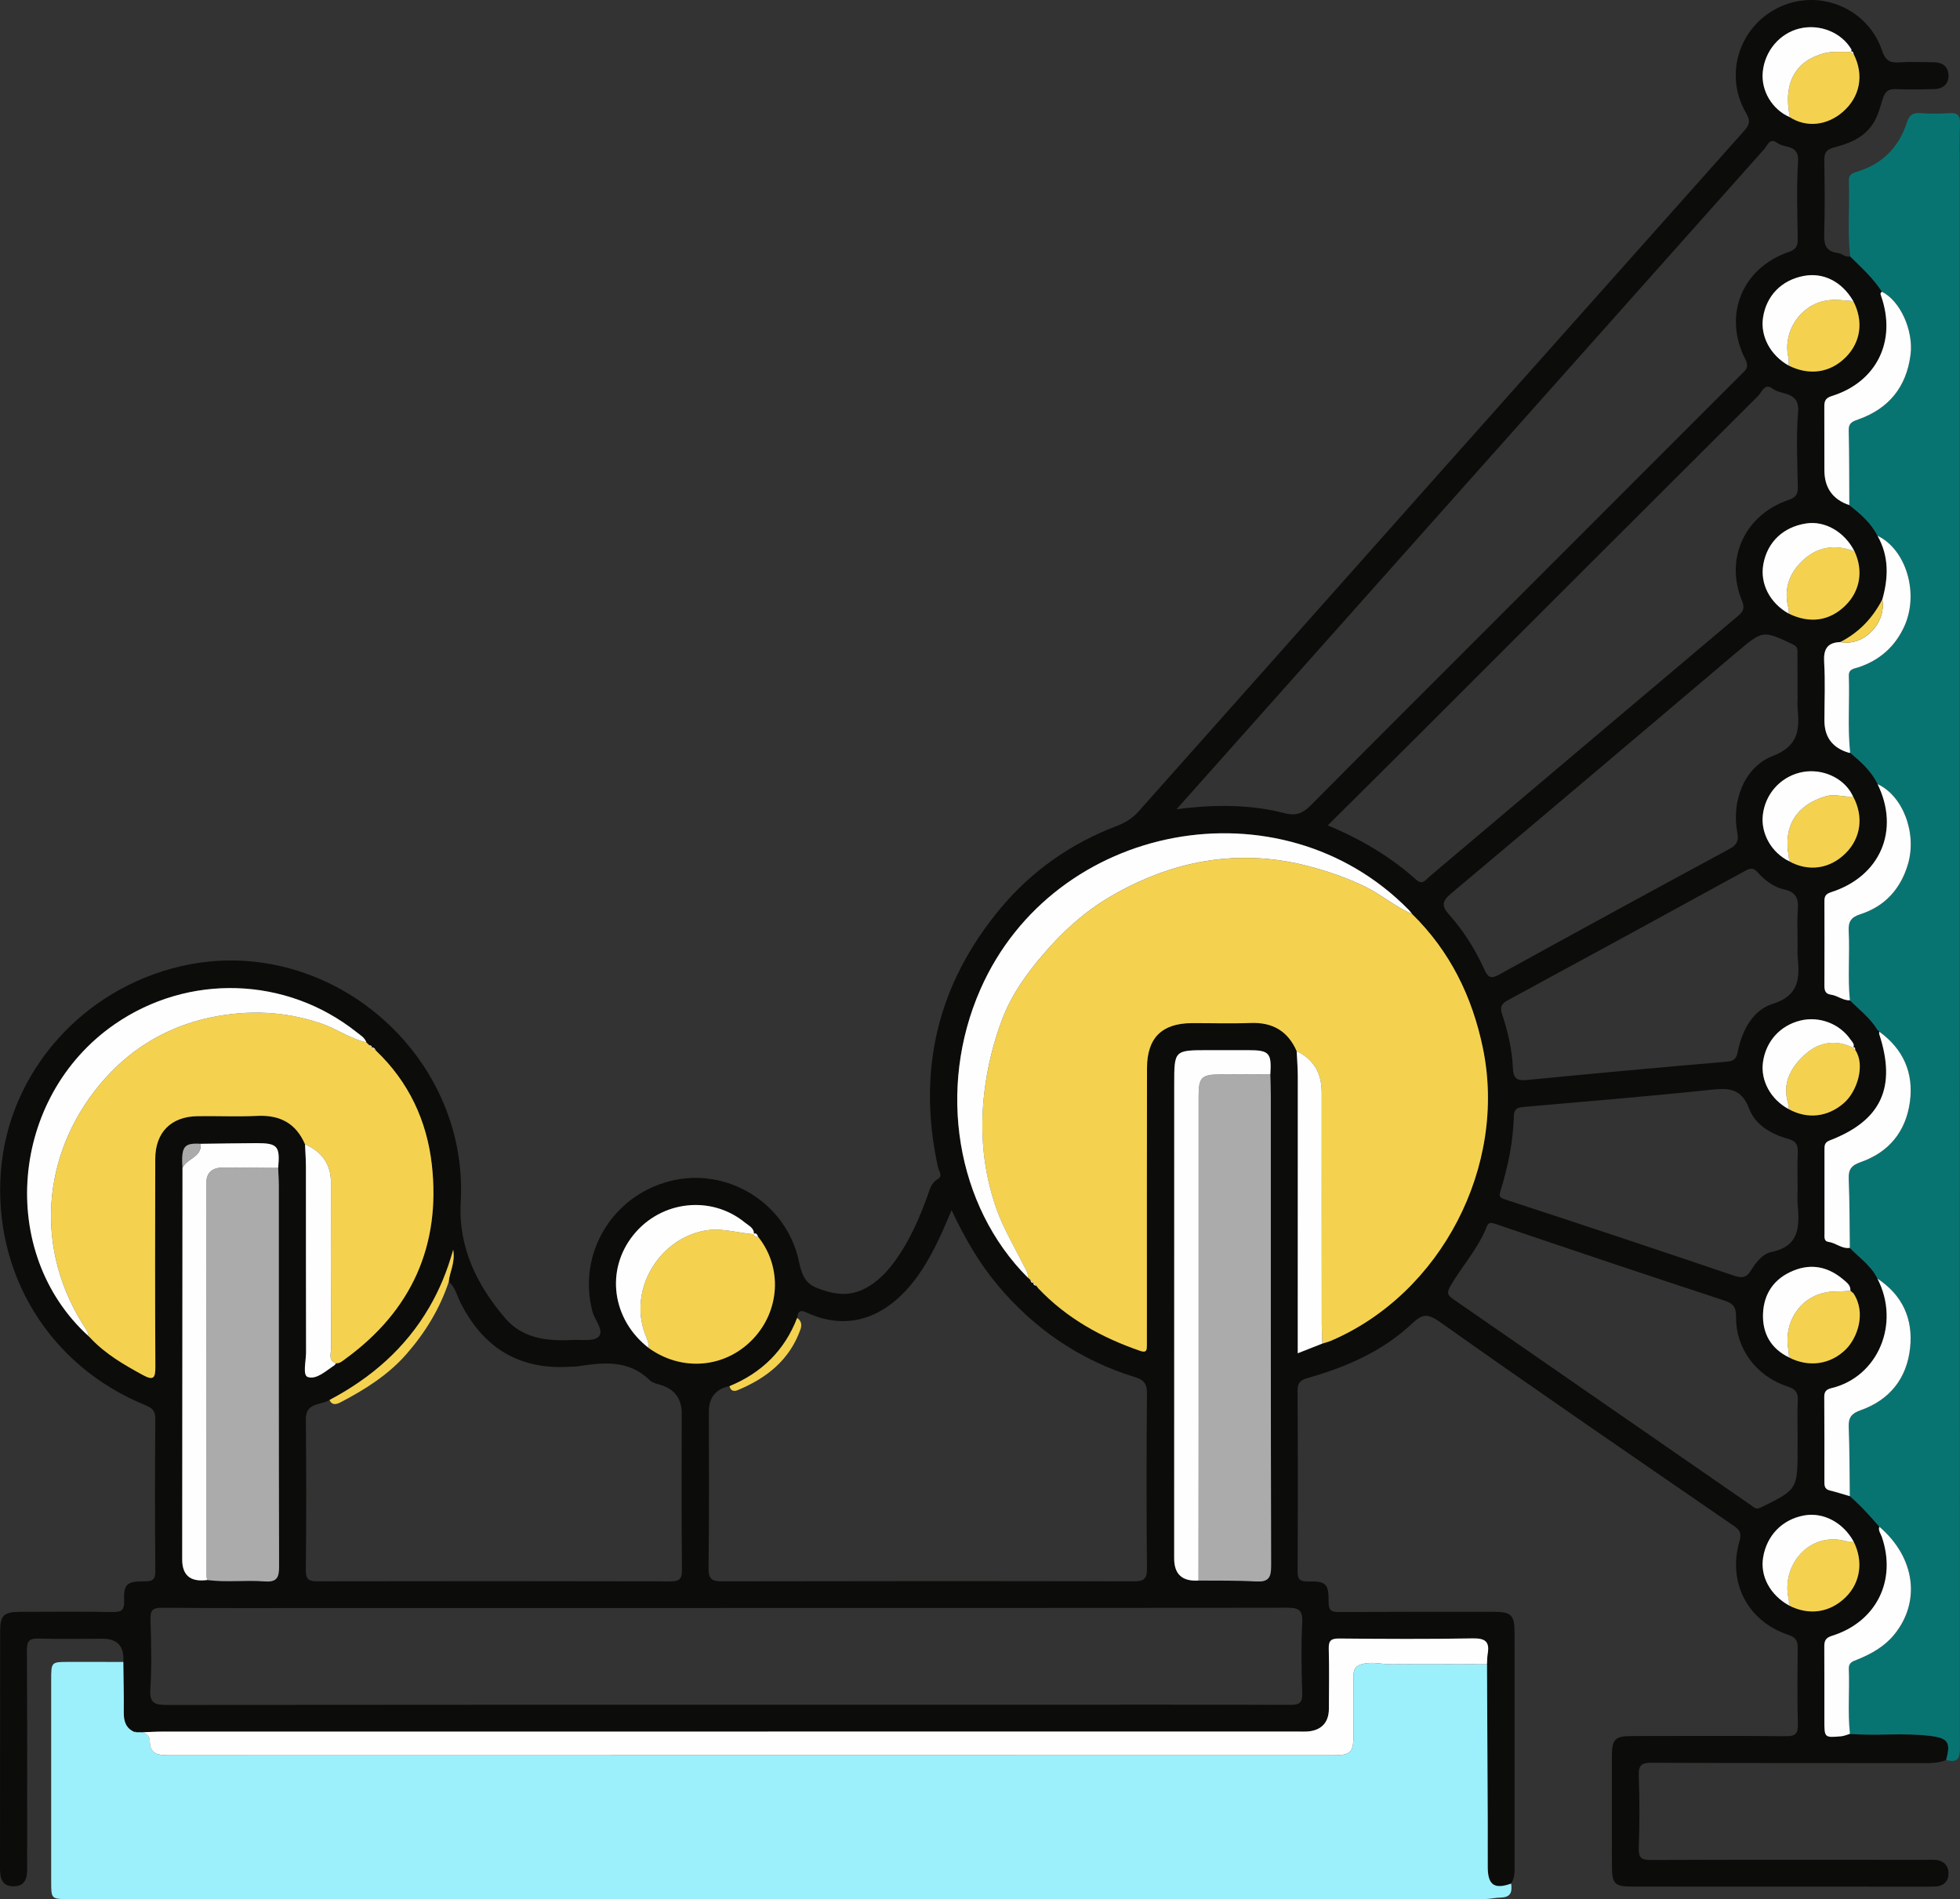
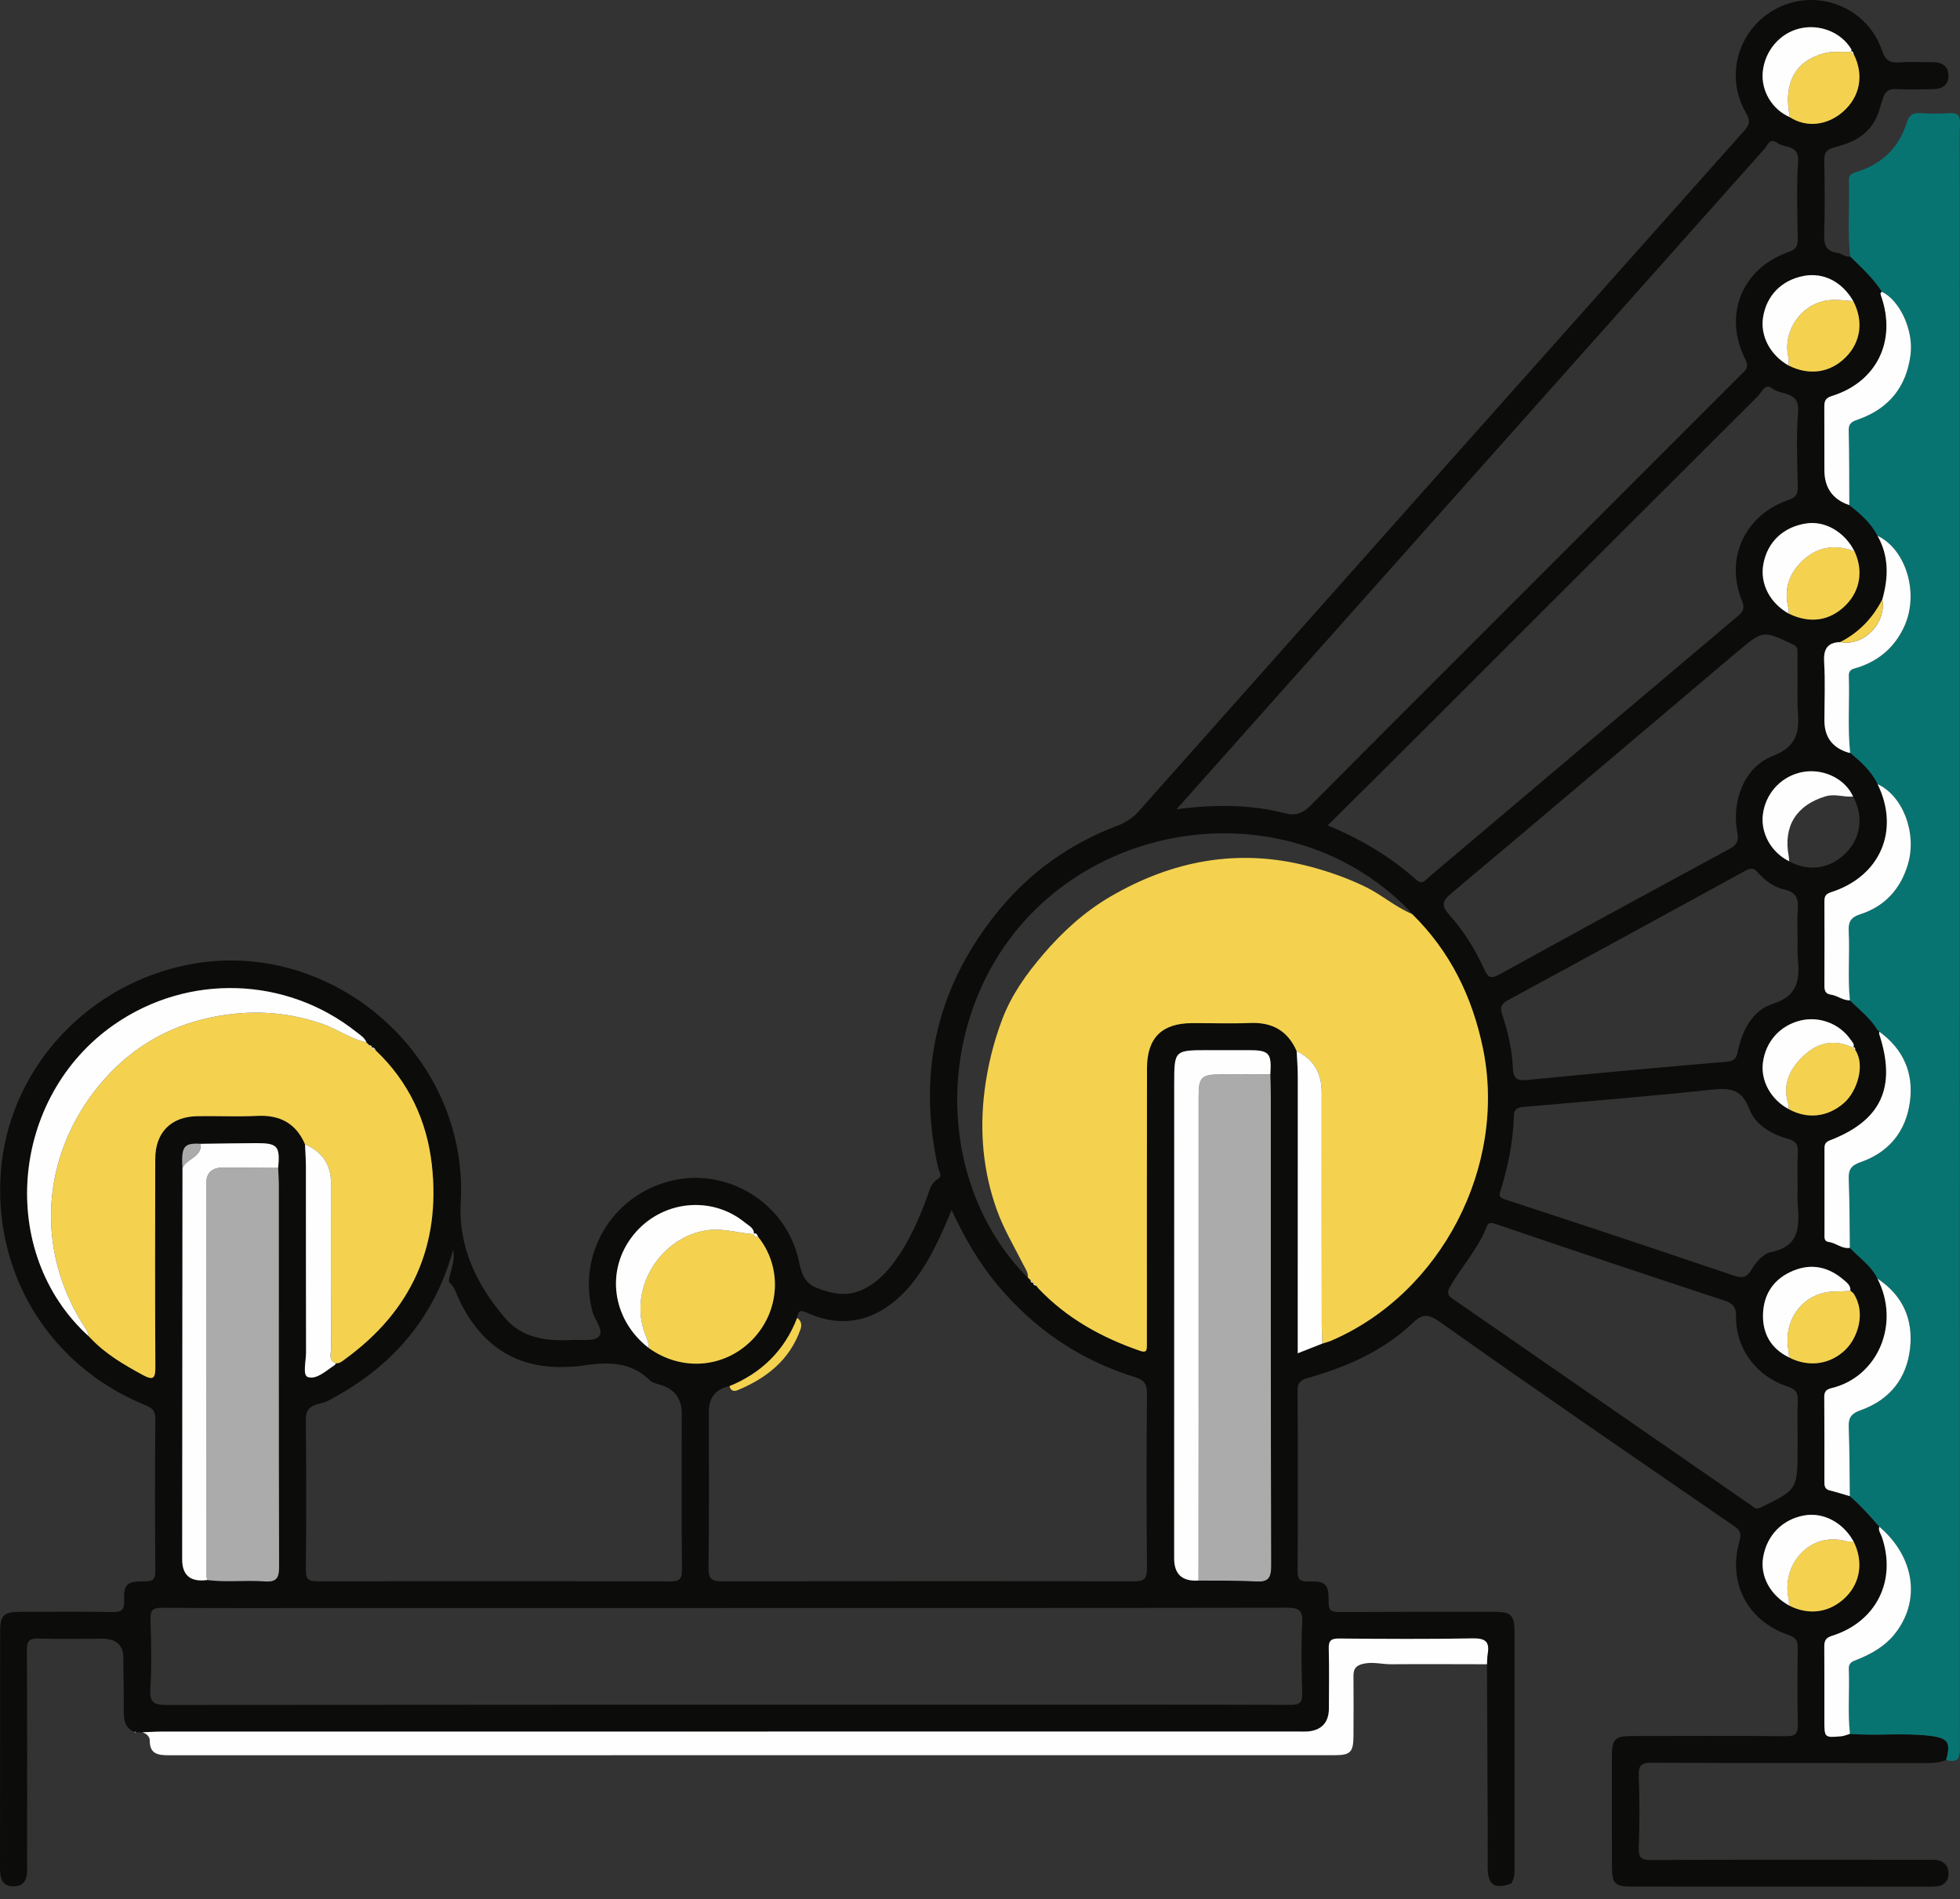
<svg xmlns="http://www.w3.org/2000/svg" id="Layer_2" data-name="Layer 2" viewBox="0 0 734.24 711.36">
  <rect x="0" y="0" width="734.24" height="711.36" fill="#333333" stroke="none" />
  <defs>
    <style>
      .cls-1 {
        fill: #fefefe;
      }

      .cls-1, .cls-2, .cls-3, .cls-4, .cls-5, .cls-6 {
        stroke-width: 0px;
      }

      .cls-2 {
        fill: #0c0c0b;
      }

      .cls-3 {
        fill: #9cf0fb;
      }

      .cls-4 {
        fill: #087472;
      }

      .cls-5 {
        fill: #f4d250;
      }

      .cls-6 {
        fill: #ababab;
      }
    </style>
  </defs>
  <g id="Account-90">
    <g>
      <path class="cls-2" d="M46.2,622.53q.62-8.7-7.72-8.69c-8,0-16,.17-23.99-.07-3.47-.11-4.44.89-4.41,4.4.15,26.16.08,52.32.08,78.48,0,1,0,2,.01,3,.06,3.64-.57,6.96-5.14,6.93C.45,706.54,0,703.18,0,699.55c.04-29.49.02-58.98.05-88.48,0-5.95,1.38-7.29,7.41-7.3,11.5-.03,23-.12,34.49.06,3.23.05,4.7-.36,4.55-4.18-.25-6.27,1.02-7.36,7.71-7.31,2.98.02,4.01-.66,3.98-3.85-.16-18.99-.17-37.99,0-56.98.03-3.11-1.23-4.14-3.85-5.21C18.55,511.68-2.67,477.12.34,438.63c2.89-36.93,30.42-68.19,67.56-76.73,54.73-12.57,107.88,32.57,104.69,88.5-.96,16.73,6.11,31.14,16.79,43.52,6.35,7.36,15.51,8.52,24.8,8.01,3.49-.19,8.29.65,10.1-1.25,2.15-2.26-1.47-6.12-2.33-9.36-5.72-21.46,7.23-43.38,29.11-48.92,21.25-5.39,43.33,8.09,48.12,29.62,1.01,4.52,1.85,8.47,6.85,10.43,5.84,2.29,11.51,3.33,17.37.51,5.08-2.45,8.84-6.39,12.09-10.92,5.3-7.37,8.86-15.58,11.95-24.05.84-2.3,1.31-4.82,3.76-6.25,2.17-1.25.51-2.98.2-4.42-7.96-36.23-.29-68.74,23.51-97.2,11.75-14.05,26.44-24.27,43.6-30.79,3.19-1.21,5.82-2.9,8.11-5.48,75.56-85.03,151.15-170.02,226.84-254.93,2.19-2.45,2.2-3.9.6-6.65-8.49-14.57-2.31-33.02,13.12-39.87,14.91-6.62,32.6.94,37.84,16.5,1.17,3.48,2.68,4.71,6.24,4.47,4.31-.3,8.66-.08,12.99-.06,3.3,0,5.61,1.49,5.68,4.92.06,3.43-2.22,5.08-5.48,5.16-4.66.11-9.34.2-13.99,0-2.89-.13-4.22.64-5.18,3.66-1.16,3.64-1.93,7.39-4.68,10.72-3.73,4.51-8.55,6.13-13.6,7.48-2.89.78-3.63,2.07-3.59,4.82.13,9.16.25,18.33-.04,27.49-.13,4.04.57,6.65,5.08,7.19,1.57.19,2.86,1.74,4.67,1.32,4.24,4.16,8.67,8.17,11.91,13.24-.7.39-.61.77-.34,1.54,5.92,16.79-1.58,32.25-18.45,37.5-2.7.84-2.82,2.23-2.81,4.29.02,7.83.02,15.66.03,23.49q0,9.92,9.35,13.09c4.15,3.24,8.12,6.66,10.55,11.48,4.34,7.66,4.11,15.67,1.81,23.83-3.58,6.97-8.74,12.38-15.75,15.98-4.98.18-6.35,2.76-6.06,7.58.44,7.25.1,14.54.1,21.81q0,9.38,9.16,12.08c.15.04.33,0,.49,0,4.03,3.39,7.96,6.85,10.26,11.74,8.43,17.24,1.09,34.52-17.39,40.47-2.1.68-2.54,1.57-2.53,3.41.03,10.49.04,20.98,0,31.47,0,1.85.25,3.22,2.48,3.52,2.45.33,4.46,2.23,7.07,2.1,3.59,3.58,7.69,6.69,10.35,11.13.28.22.55.44.83.66l-.17-.04c0,.33-.1.69,0,.98,6.49,19.87.76,32.35-18.51,39.75-1.96.75-2.02,1.83-2.02,3.34,0,10.49,0,20.97.01,31.46,0,1.31-.29,3,1.49,3.23,2.8.36,5.01,2.72,8.01,2.23,3.55,3.74,8,6.67,10.33,11.51,8.74,16.85.18,36.9-17.25,41.05-1.99.47-2.68,1.34-2.66,3.38.09,10.48.05,20.97.05,31.45,0,1.54-.03,2.98,1.97,3.47,2.54.62,5.04,1.43,7.56,2.16,4.05,3.47,7.57,7.44,11.05,11.45-.48,1.45.51,2.55.93,3.77,5.66,16.37-2.05,31.92-18.68,37.1-2.59.81-2.88,2.1-2.86,4.26.05,9.16.03,18.31.03,27.47,0,6.42,0,6.45,6.29,5.9,1.12-.1,2.2-.6,3.3-.92,9.96.83,19.96-.48,29.91.74,6.86.84,7.91,2.39,6.09,9.04-2.5,1.06-5.13,1.17-7.81,1.17-34.14-.04-68.29.03-102.43-.13-3.84-.02-5.05.86-4.91,4.83.32,8.98.32,17.99,0,26.98-.13,3.72.82,4.63,4.56,4.61,34.31-.15,68.62-.08,102.93-.07,1.33,0,2.68-.1,3.99.07,2.9.38,4.58,2.28,4.57,5.04-.01,2.77-1.66,4.64-4.67,4.87-.99.07-2,.08-2.99.08-36.98,0-73.95,0-110.93-.03-6.45,0-7.49-1.04-7.51-7.55-.04-13.82-.04-27.65-.02-41.47.01-6.13,1.22-7.35,7.26-7.36,19.32-.03,38.64-.11,57.96.05,3.49.03,4.53-.91,4.44-4.41-.23-9.49-.16-18.99-.05-28.48.03-2.61-.46-4.03-3.33-4.99-15.46-5.19-23-19.57-18.46-35.28.84-2.91.06-4.1-2.11-5.6-36.72-25.29-73.54-50.44-109.9-76.24-4.75-3.37-6.77-3.24-10.46.25-11.17,10.57-24.87,16.51-39.44,20.62-2.71.77-3.68,1.89-3.66,4.78.13,22.48.13,44.97.02,67.45-.01,2.98.65,4.02,3.87,3.93,6.75-.18,7.82.86,7.74,7.74-.04,3.34,1.26,3.73,4.08,3.72,19.15-.11,38.31-.07,57.46-.08,7,0,8.12,1.08,8.12,8.11,0,28.81,0,57.63,0,86.44,0,2.49.19,5.01-1.28,7.24-6.22,2.25-8.73.57-8.78-5.97-.04-5.48.02-10.96,0-16.44-.09-19.91-.19-39.82-.28-59.73.09-1.32.06-2.67.28-3.97.78-4.57-1.03-5.79-5.61-5.71-16.65.29-33.31.19-49.96.05-3.01-.03-4.07.67-3.98,3.83.21,7.49.07,14.99.05,22.48-.02,5.24-2.93,8.24-8.27,8.53-1.16.06-2.33,0-3.5,0-141.73,0-283.46,0-425.18.02-2.49,0-4.98.17-7.48.26-.8-.01-1.59-.02-2.39-.03-.19-.2-.4-.22-.63-.08-3.22-1.41-4.03-4.02-4-7.31.06-6.31-.1-12.63-.17-18.94ZM388.07,481.43c.3.39.59.77.89,1.16,10.64,11.22,23.73,18.44,38.2,23.43,2.47.85,2.46-.51,2.46-2.15,0-4.33.01-8.65.01-12.98,0-30.28-.04-60.55.04-90.83.03-11.32,5.59-16.77,16.79-16.82,7.32-.03,14.65.22,21.96-.06,8.27-.32,14.03,3,17.33,10.58.15,3.15.42,6.29.42,9.44.02,32.37,0,64.73-.02,97.1,0,1.95,0,3.89,0,6.62,3.48-1.37,6.36-2.51,9.23-3.64,1.1-.35,2.23-.62,3.28-1.07,41.26-17.74,65.97-65.44,56.85-109.56-4-19.35-12.34-36.36-26.56-50.3-.41-.51-.79-1.06-1.25-1.52-47.91-48.8-132.84-33.02-160.46,29.81-16.35,37.19-9.1,81.15,17.82,108.02l-.07-.17c.38.36.76.73,1.15,1.09l-.1-.09c.07.67.4,1.08,1.11,1.09l-.1-.09c0,.73.43,1.05,1.1,1.15l-.08-.18ZM138.28,391.49c-.37-.36-.73-.73-1.1-1.09l.1.06c-.68-1.84-2.33-2.77-3.74-3.89-26.3-20.86-62.99-22.02-90.63-2.88-39.27,27.19-44.12,85.57-9.71,116.81l-.04-.05c.28.29.57.58.85.88,5.56,5.88,12.42,9.86,19.45,13.69,4.06,2.21,4.75,1.13,4.73-3.07-.14-25.96-.13-51.92-.04-77.88.03-9.95,5.94-15.85,15.81-15.99,7.49-.11,14.99.24,22.46-.11,8.49-.4,14.47,2.82,17.85,10.68.12,2.82.33,5.65.34,8.47.02,23.13-.03,46.27.05,69.4.01,3.24-1.37,8.59.64,9.27,3.26,1.1,6.81-2.3,9.96-4.37.26-.17.42-.51.63-.77,1.47.07,2.45-.9,3.51-1.66,24.73-18,35.77-42.39,32.39-72.65-1.84-16.49-8.67-31.18-21-42.86-.31-.69-.72-1.24-1.6-1.11l.12.08c.12-.87-.65-.82-1.12-1.08l.11.09ZM693.09,483.38l.09.04c.13-1.95-1.29-2.96-2.52-4.02-5.62-4.82-11.93-6.29-18.91-3.42-7.14,2.94-11,8.56-11.3,16.1-.28,7.31,2.91,13.07,9.77,16.39,7.43,3.86,15.64,2.63,21.34-3.13,4.18-4.22,7.66-13.49,2.75-20.92l-1.22-1.04ZM694.08,392.36l.14.11c.68-1.35-.39-2.18-.99-3.07-4.1-5.98-11.75-8.85-18.79-7.12-7.63,1.88-12.96,7.83-14.02,15.66-.93,6.88,2.95,13.93,9.65,17.52,7.09,3.9,14.64,2.97,20.68-2.27,5.01-4.35,8.04-14.27,4.3-19.8-.15-.5.08-1.37-.96-1.02ZM693.12,19.38s.27.03.27.03c.07-.3.29-.68.18-.88-3.71-6.36-11.82-9.65-19.35-7.87-7.47,1.77-13.11,8.39-13.87,16.28-.68,7.09,3.51,14.09,10.17,16.97,6.18,3.95,13.93,3.15,19.88-2.06,6.38-5.59,7.92-13.69,4.08-21.43-.27-.59-.24-1.57-1.36-1.05ZM670.18,601.38c7.55,3.87,15.37,2.71,21.28-3.15,5.51-5.46,6.63-13.46,2.91-20.82-3.94-7.15-11.38-11.06-18.54-9.75-8.15,1.49-13.97,7.44-15.34,15.7-1.17,7.04,2.61,14.08,9.69,18.02ZM694.25,112.78c-4.19-7.26-11.15-10.8-18.52-9.42-8.31,1.56-13.99,7.34-15.27,15.54-1.1,7.02,2.72,14.19,9.6,18.04,7.78,3.88,15.6,2.72,21.43-3.17,5.63-5.68,6.66-13.51,2.76-20.98ZM670.09,229.84c7.95,3.89,15.46,2.77,21.39-3.2,5.38-5.41,6.59-12.97,3.23-20.13-3.66-7.25-11-11.51-18.01-10.46-8.65,1.3-14.61,6.94-16.13,15.26-1.33,7.28,2.42,14.57,9.51,18.53ZM670.25,322.62c7.26,4.02,15.23,2.88,21.15-3.02,5.74-5.72,6.8-13.77,2.8-21.25-.4-.7-.74-1.43-1.19-2.09-3.93-5.8-11.75-8.61-18.85-6.82-7.47,1.89-12.93,8.17-13.79,15.87-.78,6.97,3.3,14.13,9.88,17.31ZM282.22,462.23l.22.09c.12-2.37-1.93-3.19-3.31-4.32-12.66-10.42-31.44-8.33-41.84,4.58-10.57,13.12-8.07,31.64,5.71,42.33,12.43,8.96,28.61,7.6,39.02-3.28,10.22-10.68,11.1-26.88,2.07-38.24-.43-.7-.58-1.84-1.87-1.16ZM68.35,437.51c-.04,48.87-.08,97.75-.11,146.62q0,8.99,9.41,7.71c7.12.93,14.29-.04,21.4.51,4.5.35,5.51-1.23,5.49-5.56-.15-47.45-.09-94.91-.1-142.36,0-2.32-.16-4.64-.25-6.96.74-8.2-.21-9.3-8.3-9.27-6.91.03-13.81.16-20.72.25-6.29-.38-7.3.95-6.83,9.06ZM448.97,592.05c7.15.08,14.31-.09,21.44.33,4.58.27,5.78-1.21,5.76-5.79-.16-58.75-.1-117.5-.12-176.25,0-2.66-.12-5.31-.19-7.97.52-8.01-.41-9.01-8.36-9-4.99,0-9.98,0-14.98,0-12.63.02-12.67.02-12.67,12.67-.02,59.24-.01,118.47-.02,177.71q0,8.89,9.12,8.29ZM168.11,480.14c.28-3.66,2.51-7.03,1.66-12-2.32,8.23-5.19,15.05-8.94,21.52-8.93,15.39-21.8,26.51-37.37,34.74-3.25,2.06-8.95.77-8.89,7.29.18,18.81.21,37.63,0,56.44-.04,3.86,1.47,4.21,4.63,4.21,43.95-.08,87.91-.09,131.86.02,3.46,0,4.45-.84,4.41-4.4-.19-19.48-.1-38.96-.08-58.44q0-8.08-7.4-10.59c-1.57-.53-3.48-.83-4.57-1.9-7.85-7.75-17.3-6.7-26.88-5.25-1.15.17-2.33.13-3.49.2-18.94,1.07-32.18-7.38-40.58-24.11-1.32-2.63-1.93-5.69-4.34-7.72ZM298.61,493.67c-4.72,12.21-13.3,20.59-25.33,25.55q-7.73,1.6-7.73,9.61c0,19.48.15,38.96-.13,58.44-.07,4.45,1.46,5.09,5.36,5.08,51.28-.11,102.57-.12,153.85,0,3.81,0,5.08-.79,5.04-4.88-.22-21.81-.2-43.62,0-65.43.03-3.65-1.05-5.13-4.54-6.21-20.56-6.34-37.64-17.99-51.45-34.5-6.98-8.35-12.35-17.68-17.2-28.03-4.01,9.57-7.89,18.38-13.78,26.14-8.63,11.36-22.57,20.58-40.64,12.17-2.7-1.26-3.11.04-3.45,2.07ZM271.65,602.33c-49.97,0-99.95,0-149.92,0-20.32,0-40.64.08-60.97-.09-3.47-.03-4.5.86-4.39,4.39.27,8.65.5,17.35-.06,25.97-.35,5.36,1.6,6.06,6.3,6.05,107.44-.12,214.88-.1,322.32-.1,32.82,0,65.63-.05,98.45.07,3.42.01,4.56-.78,4.45-4.35-.28-8.82-.46-17.67,0-26.47.26-4.86-1.48-5.59-5.79-5.58-70.13.12-140.26.09-210.38.1ZM440.74,303.14c14.58-1.92,27.72-1.8,40.56,1.48,4.47,1.14,6.96-.16,9.89-3.11,22.62-22.82,45.37-45.5,68.09-68.23,30.96-30.96,61.92-61.92,92.87-92.89,1.57-1.57,3.29-2.64,1.71-5.73-8.48-16.57-1.34-34.2,16.23-40.28,2.78-.96,3.4-2.25,3.36-4.93-.14-9.66-.48-19.34.13-28.97.41-6.46-5.03-4.87-7.77-6.93-2.85-2.14-3.67.91-4.92,2.32-62.44,70.1-124.86,140.23-187.28,210.35-10.59,11.9-21.19,23.8-32.86,36.91ZM497.39,309.18c12.54,5.19,23.5,11.74,33.14,20.34,2.4,2.14,3.5.08,4.92-1.12,38.54-32.57,77.06-65.16,115.64-97.69,2.07-1.75,2.57-2.99,1.43-5.78-6.44-15.82,1.18-32.12,17.53-37.68,2.75-.93,3.48-2.17,3.43-4.91-.17-9.33-.65-18.71.11-27.98.66-7.94-6.23-6.19-9.62-8.81-2.87-2.22-3.98,1.37-5.33,2.72-42.01,41.85-83.92,83.8-125.86,125.72-11.64,11.64-23.35,23.21-35.39,35.18ZM673.41,260.51h-.04c0-5.16.03-10.33-.02-15.49-.01-1.38.36-2.68-1.63-3.61-11.31-5.31-11.27-5.4-20.9,2.74-.38.32-.77.63-1.15.96-35.34,29.89-70.64,59.84-106.09,89.6-3.46,2.91-3.62,4.65-.65,7.98,5.45,6.1,9.76,13.07,13.16,20.52,1.29,2.83,2.31,3.62,5.41,1.91,28.7-15.82,57.47-31.51,86.3-47.08,2.84-1.53,3.63-3.02,3.02-6.17-2.22-11.55,2.47-24.5,13.2-28.65,9.72-3.77,10.1-9.77,9.41-17.7-.15-1.65-.02-3.33-.02-5ZM673.41,539.13c0-4.83-.17-9.67.06-14.49.15-2.96-.76-4.27-3.71-5.23-11.77-3.82-19.54-14.14-19.41-26.2.04-3.84-1.26-5.02-4.57-6.11-28.59-9.42-57.14-18.95-85.64-28.67-2.91-.99-2.97.61-3.67,2.22-3.3,7.62-8.87,13.84-13.04,20.93-1.54,2.62-1.24,3.53.92,5.03,37.23,25.73,74.44,51.51,111.66,77.26.98.68,1.74,1.72,3.46.88,13.91-6.81,13.93-6.76,13.93-22.62,0-1,0-2,0-3ZM673.41,446.25c0-4.83-.17-9.66.06-14.48.15-2.93-.65-4.38-3.67-5.2-6.32-1.73-12.29-5.27-14.54-11.26-3.04-8.07-8.1-7.76-14.95-7.04-23,2.43-46.06,4.3-69.1,6.33-2.34.21-4.02.39-4.11,3.52-.25,9.53-2.18,18.82-4.98,27.92-.56,1.81-.65,2.48,1.68,3.24,28.59,9.34,57.12,18.84,85.6,28.5,3,1.02,4.8.98,6.52-1.87,1.83-3.02,4.41-6.27,7.62-6.93,11.01-2.23,10.5-10.05,9.87-18.23-.11-1.49-.02-3-.02-4.49ZM673.41,353.38c0-4.16-.25-8.34.07-12.48.32-4.12-.43-6.7-5.12-7.73-3.88-.85-7.23-3.39-9.92-6.42-1.5-1.7-2.63-1.67-4.6-.59-29.58,16.23-59.21,32.37-88.87,48.45-2.46,1.33-3.21,2.54-2.24,5.4,2.18,6.47,3.71,13.2,4.01,20,.2,4.5,1.92,4.87,5.74,4.49,24.84-2.43,49.69-4.7,74.55-6.82,2.86-.24,3.49-1.48,3.98-3.87,1.62-7.92,5.61-15.42,13.05-17.77,10.11-3.19,10.09-9.75,9.38-17.66-.15-1.65-.02-3.33-.02-4.99Z" />
-       <path class="cls-3" d="M46.2,622.53c.07,6.31.24,12.63.17,18.94-.03,3.29.78,5.9,4,7.31,0,0,.31.13.31.13l.33-.05c.8.01,1.59.02,2.39.03,1.48.58,2.73,1.47,2.72,3.21-.01,4.99,3.22,5.4,7.09,5.4,145.62-.03,291.24-.02,436.87-.03,5.79,0,6.91-1.14,6.96-7.09.06-7.5.06-15,0-22.49-.02-2.7.78-4.04,3.81-4.69,3.58-.76,6.91.24,10.35.21,11.95-.1,23.9-.02,35.85,0,.1,19.91.2,39.82.28,59.73.02,5.48-.04,10.96,0,16.44.05,6.54,2.55,8.22,8.78,5.97.35,2.96.07,5.12-3.89,5.24-2.09.06-4.24.58-6.41.58-176.59,0-353.17,0-529.76,0-6.86,0-6.88,0-6.88-6.59,0-25.16,0-50.31,0-75.47,0-6.77.02-6.78,6.54-6.79,6.83,0,13.66,0,20.49.01Z" />
      <path class="cls-4" d="M703.33,200.69c-2.43-4.82-6.4-8.24-10.55-11.48-.05-9.31,0-18.63-.23-27.94-.07-2.92,1.48-3.41,3.71-4.21,11.39-4.06,17.93-12.2,19.45-24.21,1.16-9.16-3.97-20.25-10.7-23.55-3.24-5.07-7.67-9.08-11.91-13.24-1.08-9.45-.16-18.94-.48-28.41-.07-2.14,1.12-2.72,2.92-3.27,9.43-2.86,15.76-9.05,18.78-18.43.84-2.61,2.04-3.78,4.93-3.57,3.64.27,7.34.25,10.98.01,3.05-.2,4.13.8,4.01,3.9-.21,5.66-.07,11.32-.07,16.99,0,196.88-.02,393.76.04,590.64,0,3.84-.08,6.8-5.17,5.33,1.82-6.65.76-8.2-6.09-9.04-9.95-1.22-19.96.1-29.91-.74-.9-8.09-.09-16.21-.43-24.31-.11-2.5,1.54-2.85,3.28-3.55,5.2-2.1,10.06-4.85,13.67-9.25,10.18-12.41,7.86-29.05-5.52-40.46-3.48-4.02-7.01-7.98-11.05-11.45-.11-8.65-.08-17.3-.41-25.94-.13-3.53,1-5.04,4.46-6.26,10.83-3.85,17.27-11.82,18.52-23.25,1.2-10.94-2.85-19.86-12.23-26.05-2.33-4.83-6.78-7.77-10.33-11.51-.12-8.61-.08-17.22-.42-25.82-.14-3.53.96-5.07,4.43-6.28,10.61-3.7,16.98-11.47,18.48-22.57,1.48-10.88-2.49-19.78-11.46-26.3,0,0,.17.04.17.04-.28-.22-.55-.44-.83-.66-2.66-4.45-6.76-7.56-10.35-11.14-.87-8.62,0-17.26-.45-25.88-.18-3.5.77-5.21,4.36-6.36,9.18-2.94,15.08-9.48,17.81-18.67,3.49-11.74-1.9-25.72-11.36-30.06-2.3-4.89-6.24-8.36-10.26-11.75-1.01-9.59-.17-19.2-.5-28.8-.09-2.64,1.95-2.67,3.6-3.22,8-2.65,13.79-7.8,17.23-15.46,5.55-12.32.59-28.72-10.1-33.81Z" />
      <path class="cls-5" d="M528.96,342.34c14.22,13.93,22.56,30.94,26.56,50.3,9.12,44.13-15.59,91.83-56.85,109.56-1.05.45-2.19.72-3.29,1.08-.08-2.33-.23-4.66-.23-6.98-.03-28.98-.06-57.96-.02-86.94,0-7.14-2.8-12.47-9.37-15.59-3.3-7.58-9.06-10.91-17.33-10.58-7.31.29-14.64.03-21.96.06-11.2.05-16.76,5.51-16.79,16.82-.08,30.28-.04,60.55-.04,90.83,0,4.33,0,8.65-.01,12.98,0,1.64,0,3-2.46,2.15-14.48-4.99-27.56-12.21-38.2-23.43-.29-.38-.59-.77-.89-1.16,0,0,.08.18.08.18-.37-.38-.73-.76-1.1-1.15,0,0,.1.09.1.09-.37-.36-.74-.72-1.11-1.09,0,0,.1.09.1.1-.38-.36-.76-.73-1.15-1.09,0,0,.07.17.08.17.16-1.96-.97-3.43-1.8-5.06-3.4-6.72-7.31-13.28-9.84-20.33-5.19-14.42-6.53-29.47-4.62-44.67,1.15-9.17,3.35-18.15,6.65-26.84,3.47-9.12,8.96-16.81,15.26-24.18,7.31-8.55,15.51-16.02,25.12-21.65,23.15-13.55,47.93-18.29,74.22-11.48,7.29,1.89,14.43,4.36,21.37,7.72,6.17,2.99,11.25,7.58,17.52,10.2Z" />
      <path class="cls-5" d="M140.78,393.5c12.32,11.68,19.16,26.36,21,42.86,3.38,30.26-7.65,54.65-32.39,72.65-1.05.77-2.04,1.74-3.51,1.66-3.02-1.03-1.85-3.63-1.85-5.54-.1-20.8-.07-41.6-.06-62.4,0-6.5-3.32-11.35-9.69-14.06-3.37-7.86-9.36-11.08-17.85-10.68-7.47.35-14.97,0-22.46.11-9.87.15-15.78,6.04-15.81,15.99-.08,25.96-.1,51.92.04,77.88.02,4.2-.66,5.29-4.73,3.07-7.03-3.83-13.89-7.82-19.45-13.69-.28-.29-.57-.58-.86-.88,0,0,.04.05.04.05-.25-1.9-1.46-3.3-2.41-4.86-18.9-30.7-14.01-66.42,8.54-91.66,10.57-11.84,24.05-19.68,39.92-22.94,13.96-2.86,27.62-2.28,41.16,2.34,5.8,1.98,10.82,5.75,16.88,7.06,0,0-.1-.06-.1-.06.37.36.73.73,1.1,1.09,0,0-.11-.09-.11-.09.37.36.75.72,1.12,1.08,0,0-.12-.08-.12-.08.53.37,1.07.74,1.6,1.11Z" />
      <path class="cls-6" d="M475.87,402.37c.07,2.66.19,5.31.19,7.97.01,58.75-.04,117.5.12,176.25.01,4.58-1.18,6.06-5.76,5.79-7.13-.42-14.29-.25-21.44-.33.02-21.31.04-42.62.04-63.92,0-39.29,0-78.57,0-117.86,0-6.64,1.17-7.78,7.88-7.81,6.32-.03,12.65-.06,18.97-.08Z" />
      <path class="cls-1" d="M557.04,623.4c-11.95-.01-23.9-.1-35.85,0-3.44.03-6.77-.97-10.35-.21-3.03.64-3.83,1.99-3.81,4.69.05,7.5.05,15,0,22.49-.05,5.95-1.17,7.09-6.96,7.09-145.62,0-291.24,0-436.87.03-3.88,0-7.11-.41-7.09-5.4,0-1.74-1.24-2.62-2.72-3.21,2.49-.09,4.98-.26,7.48-.26,141.73-.01,283.46-.01,425.18-.02,1.17,0,2.33.05,3.5,0,5.34-.29,8.25-3.29,8.27-8.53.02-7.49.16-14.99-.05-22.48-.09-3.16.97-3.86,3.98-3.83,16.65.15,33.31.25,49.96-.05,4.58-.08,6.39,1.14,5.61,5.71-.22,1.3-.19,2.65-.28,3.97Z" />
      <path class="cls-6" d="M104.2,437.48c.09,2.32.25,4.64.25,6.96.01,47.45-.05,94.91.1,142.36.01,4.34-1,5.91-5.49,5.56-7.11-.55-14.28.42-21.4-.51-.1-.49-.3-.98-.3-1.46-.04-49.08-.08-98.16-.08-147.23,0-4.19,2.55-5.85,6.46-5.83,6.82.04,13.64.1,20.46.16Z" />
-       <path class="cls-1" d="M528.96,342.34c-6.27-2.62-11.36-7.21-17.52-10.2-6.94-3.36-14.09-5.83-21.37-7.72-26.3-6.81-51.08-2.07-74.22,11.48-9.61,5.63-17.81,13.1-25.12,21.65-6.3,7.37-11.8,15.06-15.26,24.18-3.31,8.69-5.51,17.67-6.65,26.84-1.9,15.2-.57,30.25,4.62,44.67,2.54,7.05,6.45,13.61,9.84,20.33.83,1.64,1.96,3.1,1.8,5.06-26.92-26.87-34.17-70.83-17.82-108.02,27.62-62.82,112.55-78.6,160.46-29.81.46.47.83,1.01,1.25,1.52Z" />
      <path class="cls-1" d="M475.87,402.37c-6.32.03-12.65.05-18.97.08-6.71.03-7.88,1.17-7.88,7.81,0,39.29,0,78.57,0,117.86,0,21.31-.03,42.62-.04,63.92q-9.14.6-9.12-8.29c0-59.24,0-118.47.02-177.71,0-12.65.04-12.65,12.67-12.67,4.99,0,9.98,0,14.98,0,7.95,0,8.87.99,8.36,9Z" />
      <path class="cls-5" d="M284.08,463.39c9.02,11.35,8.14,27.56-2.07,38.24-10.41,10.88-26.59,12.24-39.01,3.29.14-1.89-.68-3.54-1.33-5.24-6.15-16.22,4.68-34.98,21.67-38.59,6.69-1.42,12.75.76,19.09,1.24,0,0-.22-.09-.22-.09.2,1.06,1.05,1.08,1.87,1.16Z" />
      <path class="cls-1" d="M137.28,390.46c-6.06-1.32-11.07-5.08-16.88-7.06-13.54-4.62-27.2-5.21-41.16-2.34-15.87,3.26-29.34,11.1-39.92,22.94-22.55,25.24-27.44,60.96-8.54,91.66.96,1.55,2.17,2.96,2.41,4.86-34.41-31.25-29.56-89.62,9.71-116.81,27.64-19.14,64.33-17.98,90.63,2.88,1.41,1.12,3.06,2.04,3.74,3.89Z" />
      <path class="cls-1" d="M104.2,437.48c-6.82-.05-13.64-.12-20.46-.16-3.91-.02-6.46,1.63-6.46,5.83,0,49.08.04,98.16.08,147.23,0,.49.19.97.3,1.46q-9.41,1.29-9.41-7.71c.03-48.87.07-97.75.11-146.62,1.49-3.61,7.28-3.98,6.83-9.06,6.91-.09,13.81-.22,20.72-.25,8.09-.03,9.05,1.07,8.3,9.27Z" />
      <path class="cls-1" d="M485.76,393.76c6.57,3.13,9.37,8.45,9.37,15.59-.03,28.98,0,57.96.02,86.94,0,2.33.15,4.66.23,6.98-2.87,1.13-5.75,2.27-9.23,3.64,0-2.72,0-4.67,0-6.62.01-32.37.04-64.73.02-97.1,0-3.15-.27-6.29-.42-9.44Z" />
      <path class="cls-1" d="M703.31,478.94c9.38,6.19,13.43,15.11,12.23,26.05-1.25,11.42-7.69,19.4-18.52,23.25-3.45,1.23-4.59,2.73-4.46,6.26.33,8.64.3,17.29.41,25.94-2.52-.73-5.02-1.54-7.56-2.16-2-.49-1.97-1.93-1.97-3.47,0-10.48.04-20.97-.05-31.45-.02-2.03.68-2.9,2.66-3.38,17.43-4.14,25.99-24.19,17.25-41.05Z" />
      <path class="cls-1" d="M703.36,293.72c9.46,4.34,14.85,18.32,11.36,30.06-2.73,9.19-8.63,15.73-17.81,18.67-3.58,1.15-4.54,2.86-4.36,6.36.45,8.61-.42,17.26.45,25.88-2.61.14-4.63-1.77-7.07-2.1-2.24-.3-2.49-1.67-2.48-3.52.04-10.49.03-20.98,0-31.47,0-1.84.43-2.73,2.53-3.41,18.48-5.95,25.82-23.24,17.39-40.47Z" />
      <path class="cls-1" d="M704.01,386.45c8.97,6.52,12.94,15.42,11.46,26.3-1.51,11.11-7.87,18.88-18.48,22.57-3.46,1.21-4.57,2.75-4.43,6.28.34,8.6.31,17.21.42,25.82-3,.49-5.21-1.87-8.01-2.23-1.78-.23-1.49-1.92-1.49-3.23,0-10.49-.01-20.97-.01-31.46,0-1.5.06-2.58,2.02-3.34,19.27-7.41,25.01-19.88,18.51-39.75-.1-.29,0-.65,0-.98Z" />
      <path class="cls-1" d="M705.01,109.3c6.73,3.3,11.86,14.39,10.7,23.55-1.52,12.01-8.06,20.15-19.45,24.21-2.23.79-3.78,1.29-3.71,4.21.24,9.31.18,18.62.23,27.94q-9.34-3.17-9.34-13.09c0-7.83,0-15.66-.03-23.49,0-2.07.11-3.45,2.81-4.29,16.86-5.24,24.37-20.7,18.45-37.5-.27-.77-.36-1.15.34-1.54Z" />
      <path class="cls-1" d="M704.02,571.89c13.38,11.41,15.69,28.05,5.52,40.46-3.61,4.4-8.47,7.15-13.67,9.25-1.73.7-3.38,1.06-3.28,3.55.34,8.1-.47,16.22.43,24.31-1.1.32-2.18.82-3.3.92-6.28.55-6.29.52-6.29-5.9,0-9.16.02-18.31-.03-27.47-.01-2.16.27-3.45,2.86-4.26,16.63-5.18,24.33-20.73,18.68-37.1-.42-1.22-1.41-2.32-.93-3.77Z" />
      <path class="cls-1" d="M703.33,200.69c10.69,5.09,15.65,21.5,10.1,33.81-3.45,7.65-9.24,12.81-17.23,15.46-1.65.55-3.69.58-3.6,3.22.33,9.59-.51,19.21.5,28.8-.17,0-.34.04-.49,0q-9.16-2.69-9.16-12.08c0-7.27.34-14.57-.1-21.81-.3-4.83,1.08-7.41,6.05-7.58,8.66,1.76,17.34-7.05,15.75-15.99,2.3-8.16,2.53-16.17-1.81-23.83Z" />
      <path class="cls-1" d="M114.27,428.66c6.37,2.71,9.69,7.57,9.69,14.06,0,20.8-.04,41.6.06,62.4,0,1.91-1.16,4.51,1.85,5.54-.2.26-.36.6-.62.77-3.16,2.06-6.7,5.47-9.96,4.37-2-.68-.63-6.03-.64-9.27-.07-23.13-.02-46.27-.05-69.4,0-2.82-.22-5.65-.34-8.47Z" />
      <path class="cls-1" d="M282.43,462.33c-6.35-.48-12.4-2.66-19.09-1.24-16.99,3.6-27.82,22.37-21.67,38.59.65,1.7,1.47,3.35,1.33,5.24-13.78-10.69-16.28-29.22-5.71-42.33,10.4-12.91,29.18-15,41.84-4.58,1.38,1.14,3.43,1.95,3.31,4.32Z" />
-       <path class="cls-5" d="M694.2,298.35c4,7.48,2.94,15.53-2.8,21.25-5.92,5.9-13.89,7.03-21.15,3.02-.06-.66-.07-1.33-.19-1.98-2.07-11.23,2.92-19.04,13.78-22.33,3.61-1.09,6.92.42,10.36.05Z" />
      <path class="cls-5" d="M694.71,206.51c3.36,7.15,2.15,14.72-3.23,20.13-5.93,5.97-13.44,7.09-21.39,3.2-.02-.66.07-1.35-.09-1.98-1.83-6.9.08-12.82,5.05-17.65,5.64-5.48,12.35-6.5,19.67-3.71Z" />
      <path class="cls-5" d="M694.31,484.43c4.91,7.43,1.43,16.7-2.75,20.92-5.7,5.75-13.91,6.99-21.34,3.13-.12-1.15-.17-2.32-.36-3.46-1.52-9.27,3.9-19.05,14.44-20.97,2.99-.54,5.94-.08,8.87-.62,0,0-.09-.04-.09-.04.41.35.81.7,1.22,1.05Z" />
      <path class="cls-5" d="M694.25,112.78c3.89,7.47,2.86,15.29-2.76,20.98-5.83,5.89-13.65,7.05-21.43,3.17-.02-.99.13-2.03-.1-2.97-2-8.27,2.9-18.19,12.41-20.99,3.93-1.16,7.92-.44,11.88-.19Z" />
      <path class="cls-5" d="M695.04,393.38c3.74,5.53.71,15.46-4.3,19.8-6.04,5.25-13.59,6.17-20.68,2.27-.05-.66.04-1.35-.16-1.96-2.52-7.99,1.24-14.16,6.71-18.9,4.95-4.28,11.26-5.31,17.59-2.12,0,0-.14-.11-.14-.11.32.34.64.68.96,1.02Z" />
      <path class="cls-5" d="M694.37,577.41c3.72,7.36,2.6,15.36-2.91,20.82-5.92,5.86-13.74,7.02-21.29,3.15-.05-.83.02-1.68-.15-2.48-2.8-12.77,7.85-25.28,21.37-21.63.94.25,1.98.1,2.97.14Z" />
      <path class="cls-5" d="M694.48,20.43c3.85,7.73,2.31,15.83-4.08,21.43-5.95,5.21-13.7,6.01-19.88,2.06-2.7-13.13,2.34-21.23,12.95-23.99,3.14-.82,6.6-.38,9.92-.52,0,0-.27-.03-.27-.03.45.35.91.7,1.36,1.05Z" />
      <path class="cls-1" d="M693.39,19.4c-3.32.14-6.78-.3-9.92.52-10.61,2.76-15.65,10.86-12.95,23.99-6.66-2.88-10.85-9.89-10.17-16.97.76-7.9,6.4-14.52,13.87-16.28,7.53-1.78,15.64,1.5,19.35,7.87.11.19-.11.58-.18.88Z" />
      <path class="cls-1" d="M694.71,206.51c-7.32-2.79-14.02-1.77-19.67,3.71-4.97,4.83-6.88,10.75-5.05,17.65.17.62.07,1.31.09,1.98-7.09-3.96-10.84-11.25-9.51-18.53,1.52-8.32,7.47-13.96,16.13-15.26,7.01-1.05,14.35,3.21,18.01,10.46Z" />
      <path class="cls-1" d="M694.25,112.78c-3.97-.25-7.95-.97-11.88.19-9.52,2.8-14.42,12.72-12.41,20.99.23.94.08,1.98.1,2.97-6.87-3.84-10.69-11.02-9.6-18.04,1.28-8.2,6.96-13.98,15.27-15.54,7.37-1.38,14.32,2.16,18.52,9.42Z" />
      <path class="cls-1" d="M694.21,392.48c-6.34-3.18-12.65-2.16-17.59,2.12-5.47,4.73-9.24,10.91-6.71,18.9.19.61.11,1.31.16,1.96-6.7-3.59-10.58-10.63-9.65-17.52,1.06-7.83,6.39-13.78,14.02-15.66,7.04-1.73,14.69,1.14,18.79,7.12.61.89,1.68,1.72.99,3.07Z" />
      <path class="cls-1" d="M694.37,577.41c-.99-.04-2.04.11-2.97-.14-13.52-3.65-24.17,8.86-21.37,21.63.18.8.11,1.65.15,2.48-7.08-3.95-10.86-10.98-9.69-18.02,1.37-8.25,7.19-14.21,15.34-15.7,7.16-1.31,14.6,2.6,18.54,9.75Z" />
      <path class="cls-1" d="M694.2,298.35c-3.44.37-6.75-1.14-10.36-.05-10.86,3.29-15.86,11.11-13.78,22.33.12.65.13,1.32.19,1.98-6.58-3.18-10.67-10.34-9.88-17.31.87-7.7,6.33-13.98,13.79-15.87,7.1-1.8,14.92,1.02,18.85,6.82.45.66.8,1.39,1.19,2.09Z" />
      <path class="cls-1" d="M693.17,483.43c-2.93.53-5.88.07-8.87.62-10.55,1.92-15.96,11.71-14.44,20.97.19,1.14.24,2.3.36,3.46-6.86-3.31-10.05-9.07-9.77-16.39.29-7.54,4.16-13.16,11.3-16.1,6.98-2.87,13.28-1.4,18.91,3.42,1.23,1.05,2.66,2.07,2.52,4.02Z" />
-       <path class="cls-5" d="M168.11,480.14c-3.37,10.16-8.9,19.14-15.87,27.1-6.8,7.77-15.5,13.25-24.61,18.01-1.36.71-3.21,1.42-4.18-.85,15.57-8.23,28.44-19.36,37.38-34.74,3.75-6.46,6.63-13.29,8.94-21.52.85,4.97-1.37,8.34-1.66,12Z" />
      <path class="cls-5" d="M298.61,493.67c1.63,1.07,1.83,2.66,1.26,4.28-4.06,11.51-12.74,18.3-23.58,22.8-1.35.56-2.64.24-3-1.53,12.03-4.96,20.61-13.34,25.33-25.55Z" />
      <path class="cls-5" d="M705.14,224.52c1.59,8.93-7.1,17.74-15.75,15.99,7.01-3.6,12.17-9.01,15.75-15.99Z" />
      <path class="cls-6" d="M75.18,428.46c.46,5.08-5.33,5.45-6.83,9.06-.47-8.11.53-9.44,6.83-9.06Z" />
      <path class="cls-1" d="M284.08,463.39c-.81-.07-1.66-.1-1.87-1.16,1.28-.68,1.44.45,1.87,1.16Z" />
      <path class="cls-1" d="M694.31,484.43c-.41-.35-.81-.7-1.22-1.05.41.35.81.7,1.22,1.05Z" />
      <path class="cls-1" d="M139.3,392.47c-.37-.36-.75-.72-1.12-1.08.48.25,1.24.2,1.12,1.08Z" />
      <path class="cls-1" d="M33.16,500.46c.29.29.57.58.86.88-.29-.29-.57-.58-.86-.88Z" />
      <path class="cls-1" d="M703.35,385.82c.28.22.55.44.83.66-.28-.22-.55-.44-.83-.66Z" />
      <path class="cls-1" d="M138.28,391.49c-.37-.36-.73-.73-1.1-1.09.37.36.73.73,1.1,1.09Z" />
      <path class="cls-1" d="M384.99,478.47c.38.36.76.73,1.15,1.09-.38-.37-.76-.73-1.15-1.09Z" />
      <path class="cls-1" d="M694.48,20.43c-.45-.35-.91-.7-1.36-1.05,1.13-.52,1.09.46,1.36,1.05Z" />
      <path class="cls-1" d="M695.04,393.38c-.32-.34-.64-.68-.96-1.02,1.05-.35.81.52.96,1.02Z" />
      <path class="cls-1" d="M387.05,480.46c.36.38.73.76,1.1,1.15-.67-.09-1.09-.42-1.1-1.15Z" />
      <path class="cls-1" d="M388.07,481.43c.3.39.59.77.89,1.16-.3-.39-.59-.77-.89-1.16Z" />
      <path class="cls-1" d="M51,648.86l-.33.05s-.31-.13-.31-.13c.23-.15.44-.12.63.08Z" />
      <path class="cls-1" d="M140.78,393.5c-.53-.37-1.07-.74-1.6-1.11.88-.13,1.29.42,1.6,1.11Z" />
      <path class="cls-1" d="M386.04,479.47c.37.36.74.72,1.11,1.09-.72,0-1.04-.42-1.11-1.09Z" />
    </g>
  </g>
</svg>